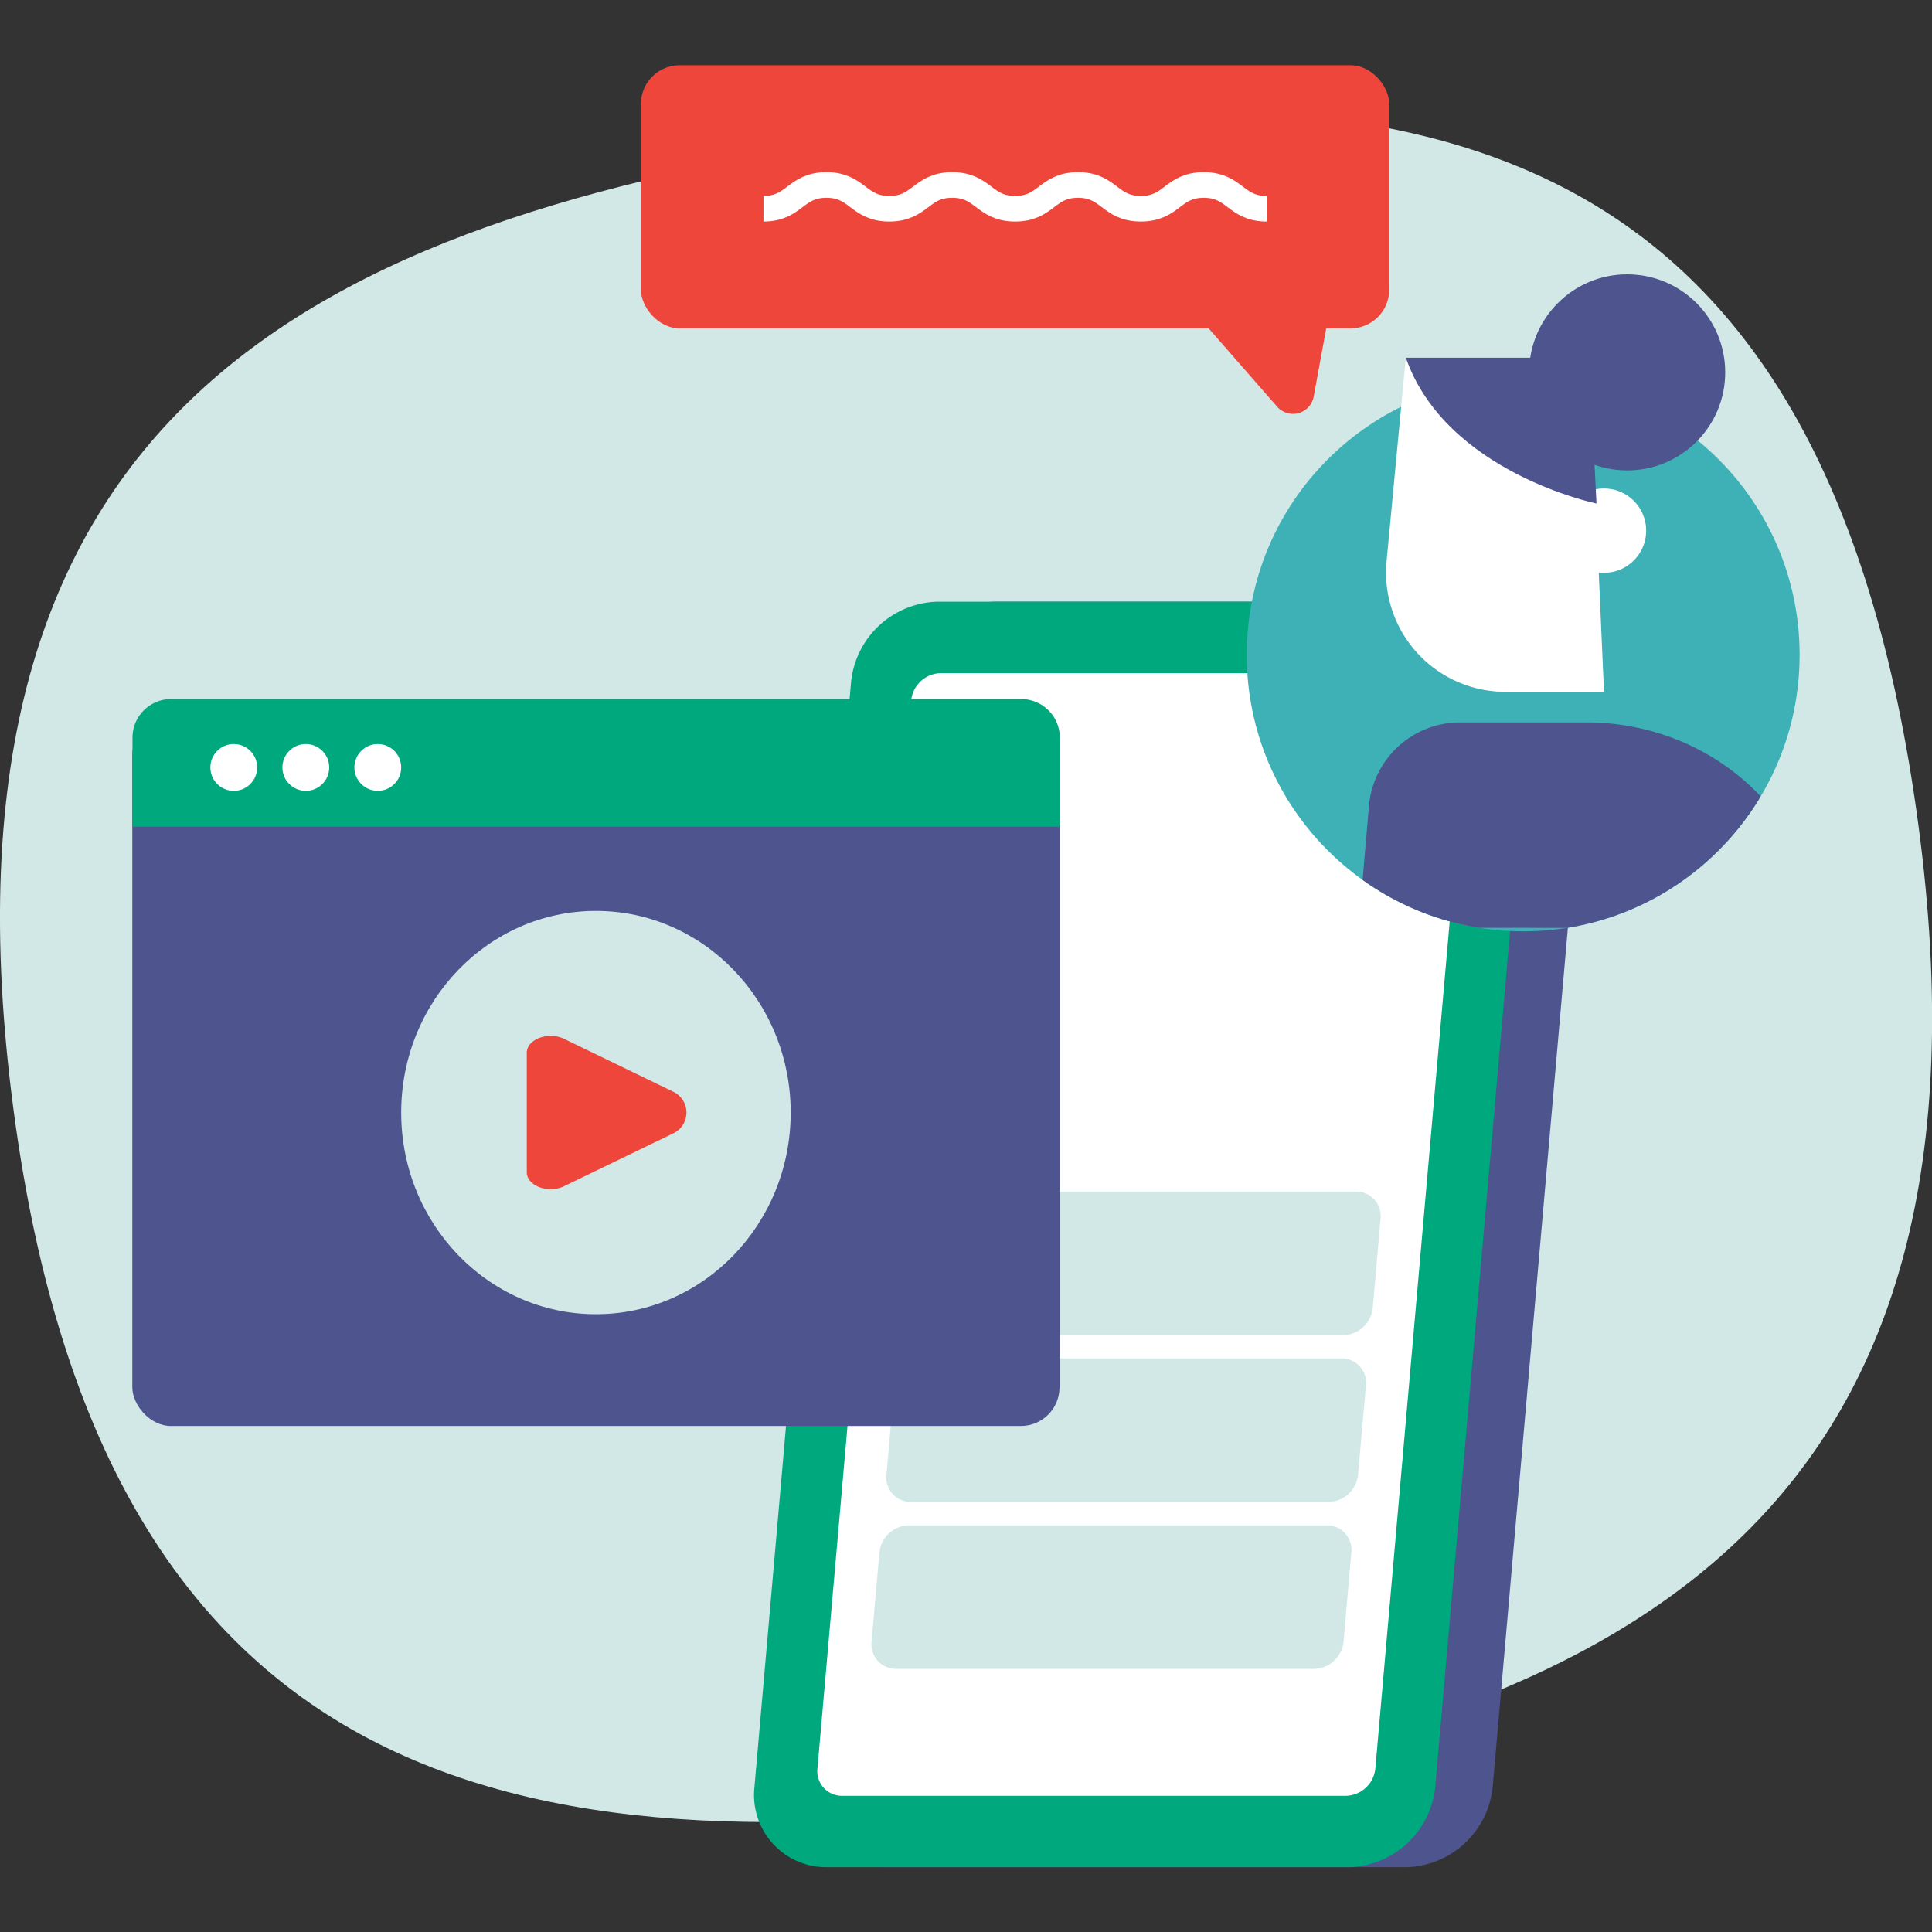
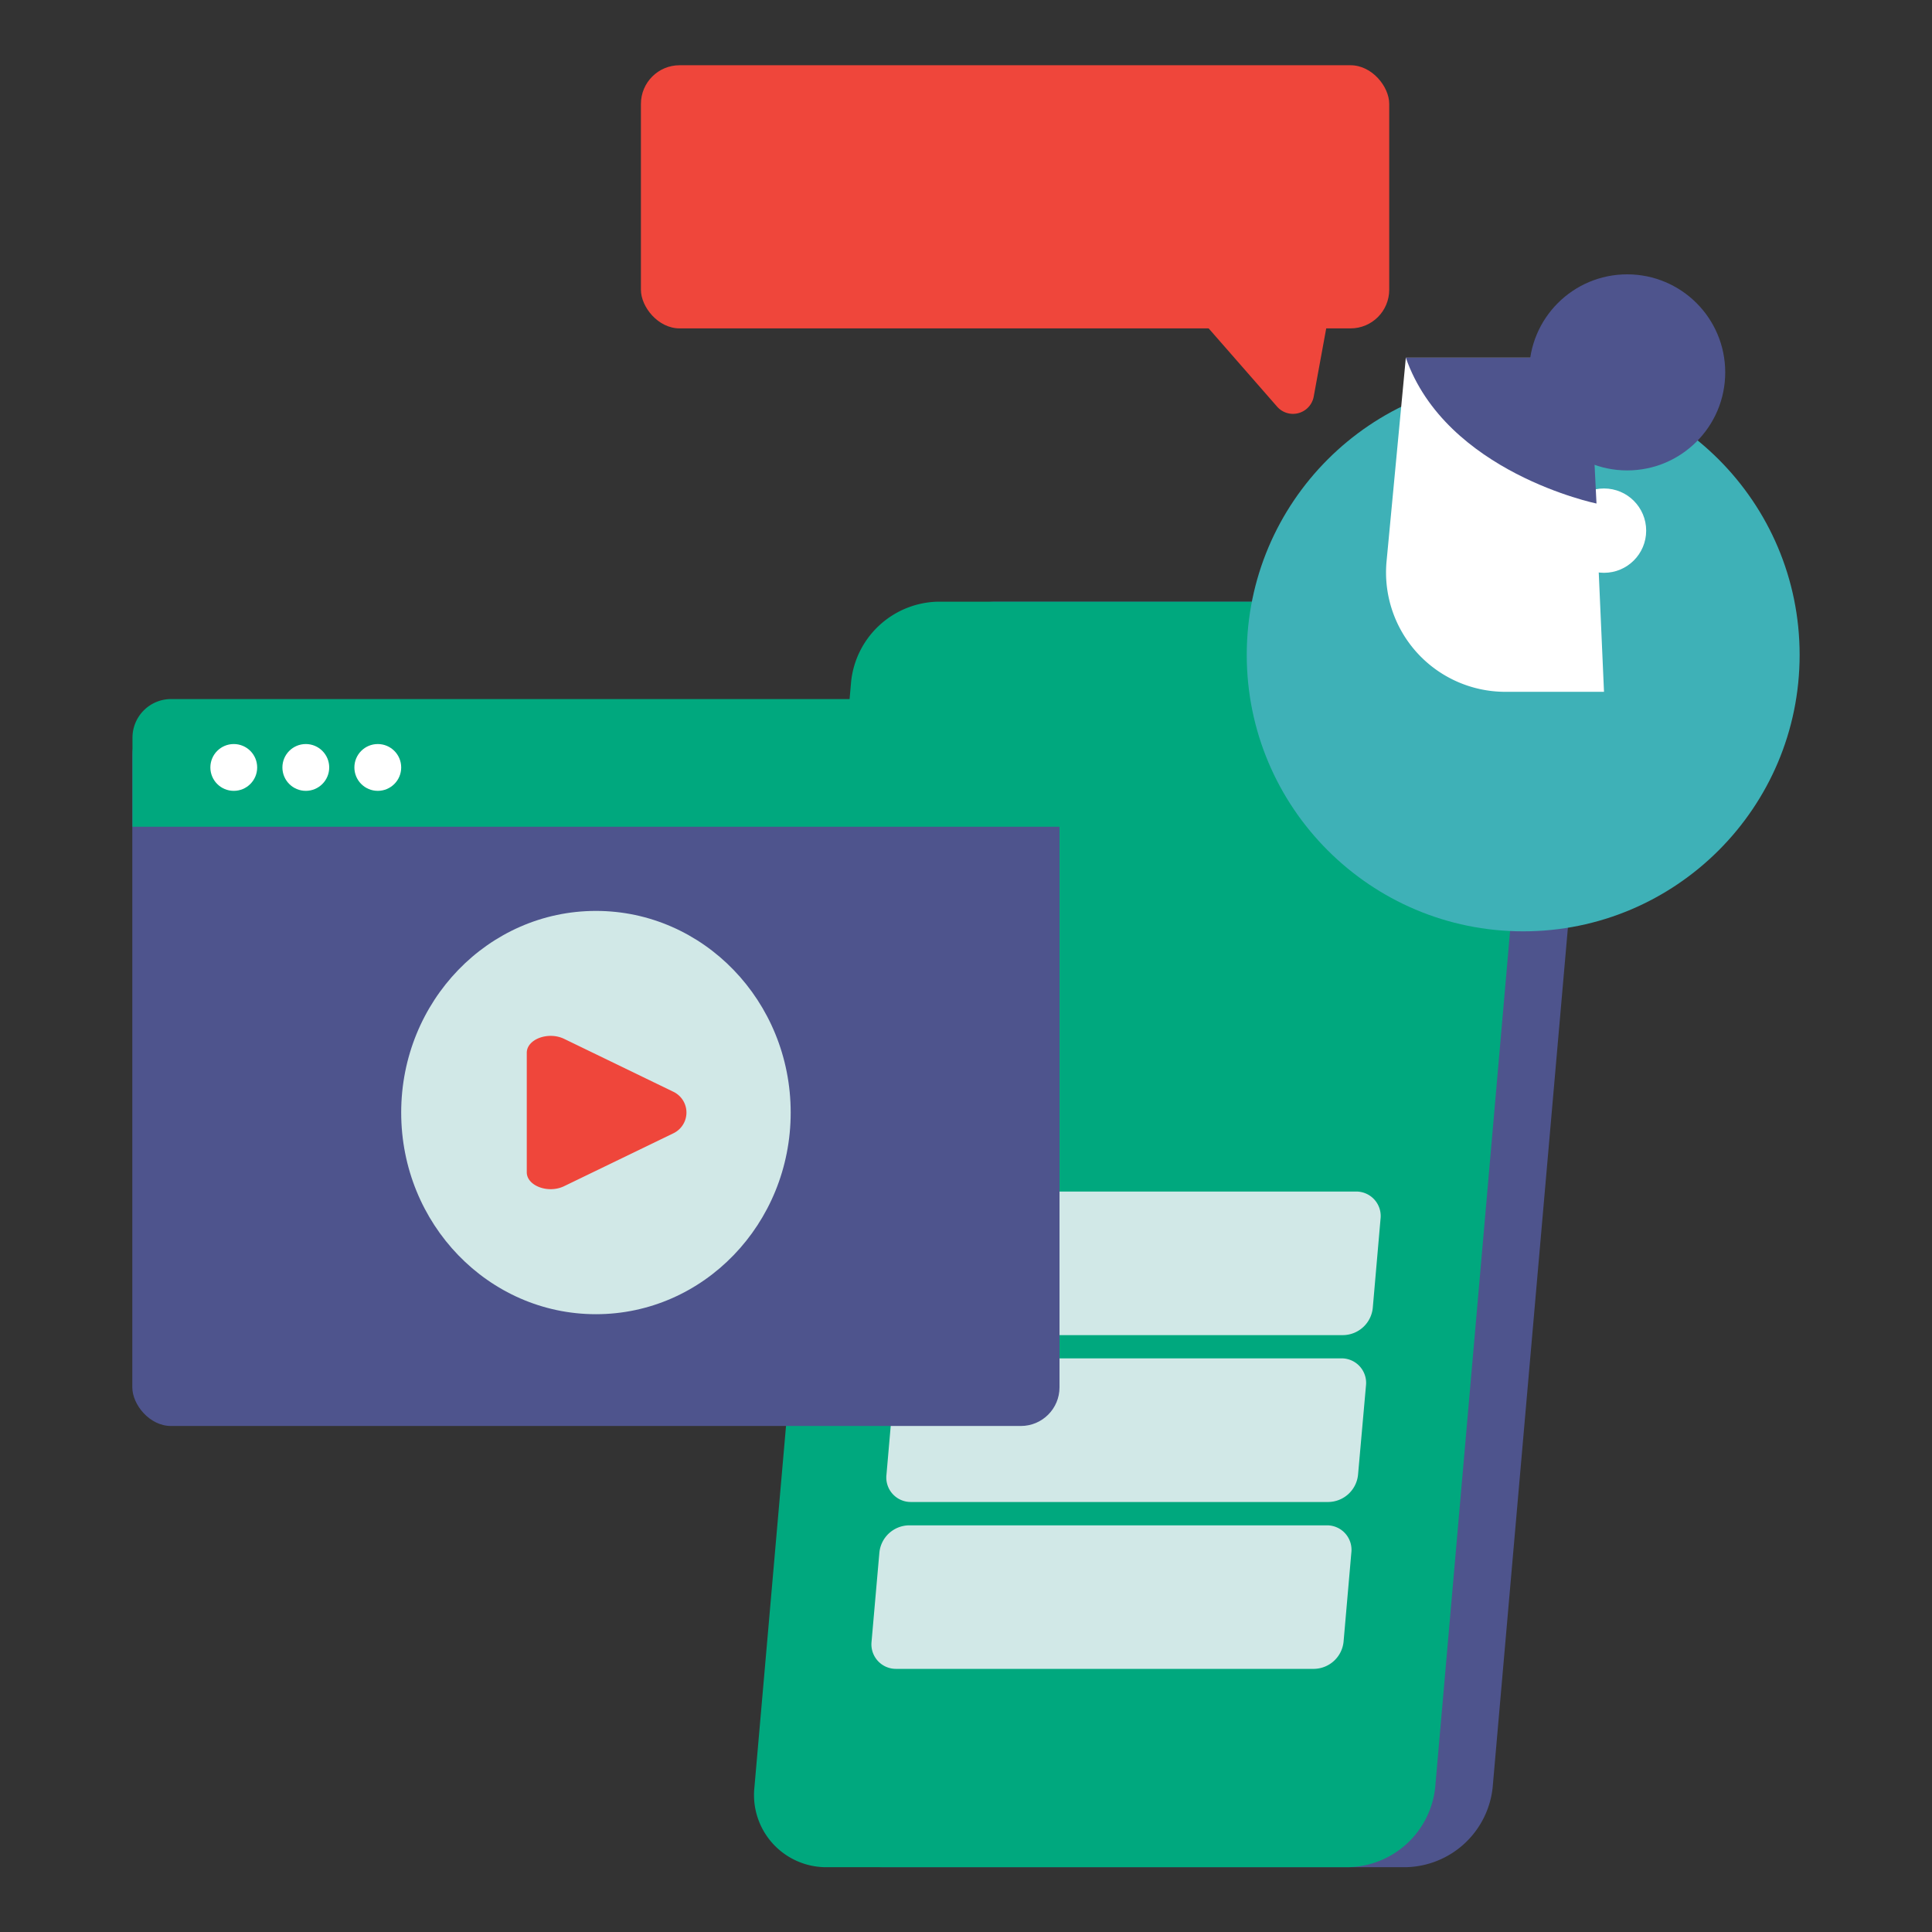
<svg xmlns="http://www.w3.org/2000/svg" viewBox="0 0 350 350">
  <rect x="0" y="0" width="350" height="350" fill="#333333" stroke="none" />
  <defs>
    <style>.cls-1,.cls-9{fill:none;}.cls-2{fill:#d1e8e7;}.cls-3{fill:#4e548d;}.cls-4{fill:#00a87e;}.cls-5{fill:#fff;}.cls-6{fill:#ef463b;}.cls-7{fill:#3eb1b7;}.cls-8{clip-path:url(#clip-path);}.cls-9{stroke:#fff;stroke-miterlimit:10;stroke-width:4.64px;}</style>
    <clipPath id="clip-path">
      <circle class="cls-1" cx="275.94" cy="118.64" r="50.08" />
    </clipPath>
  </defs>
  <g id="artwork">
-     <path class="cls-2" d="M2.48,201.28C-14.39,74.43,56.6,40.07,157.55,24.94c99.34-14.89,173.11-2.23,190,124.62,16.4,123.29-50.71,160.69-150,175.58C96.53,340.28,19.12,326.38,2.48,201.28Z" />
    <path class="cls-3" d="M147.05,323.79a13.08,13.08,0,0,0,13.2,14.47h94.43a16.15,16.15,0,0,0,15.73-14.47l17.53-200.31A13.09,13.09,0,0,0,274.73,109H180.31a16.17,16.17,0,0,0-15.74,14.47Z" />
    <path class="cls-4" d="M136.67,323.79a13.08,13.08,0,0,0,13.2,14.47H244.3A16.16,16.16,0,0,0,260,323.79l17.52-200.31A13.09,13.09,0,0,0,264.36,109H169.93a16.17,16.17,0,0,0-15.74,14.47Z" />
-     <path class="cls-5" d="M243.86,325.33a5.49,5.49,0,0,0,5.29-4.87l17-193.65a4.45,4.45,0,0,0-4.44-4.86H170.37a5.49,5.49,0,0,0-5.29,4.86l-17,193.65a4.45,4.45,0,0,0,4.44,4.87Z" />
    <path class="cls-2" d="M167.67,241.87h75.67a5.48,5.48,0,0,0,5.35-4.92l1.41-16.17a4.43,4.43,0,0,0-4.49-4.92H170a5.47,5.47,0,0,0-5.35,4.92L163.18,237A4.45,4.45,0,0,0,167.67,241.87Z" />
    <path class="cls-2" d="M165,272.1h75.66a5.48,5.48,0,0,0,5.36-4.92L247.46,251a4.44,4.44,0,0,0-4.49-4.92H167.3A5.49,5.49,0,0,0,162,251l-1.41,16.17A4.43,4.43,0,0,0,165,272.1Z" />
    <path class="cls-2" d="M162.38,302.33h75.67a5.47,5.47,0,0,0,5.35-4.92l1.41-16.16a4.43,4.43,0,0,0-4.49-4.92H164.66a5.47,5.47,0,0,0-5.35,4.92l-1.42,16.16A4.44,4.44,0,0,0,162.38,302.33Z" />
    <rect class="cls-3" x="23.97" y="129.79" width="167.97" height="128.54" rx="7" />
    <ellipse class="cls-2" cx="107.96" cy="201.55" rx="35.28" ry="36.53" />
    <path class="cls-6" d="M95.43,190.72v21.65c0,2.46,3.89,3.91,6.76,2.52L122,205.3a4.17,4.17,0,0,0,0-7.51l-19.8-9.59C99.32,186.81,95.43,188.26,95.43,190.72Z" />
    <path class="cls-4" d="M31,126.64h154a7,7,0,0,1,7,7v16.13a0,0,0,0,1,0,0H24a0,0,0,0,1,0,0V133.64A7,7,0,0,1,31,126.64Z" />
    <circle class="cls-5" cx="42.35" cy="139.03" r="4.24" />
    <circle class="cls-5" cx="55.4" cy="139.03" r="4.24" />
    <circle class="cls-5" cx="68.44" cy="139.03" r="4.24" />
    <path class="cls-6" d="M237.76,46.62l-19.12,5.24c-2.17.59-2.52,4.39-.59,6.59l13.26,15.16A3.82,3.82,0,0,0,238,71.8L241.63,52C242.16,49.11,239.94,46,237.76,46.62Z" />
    <circle class="cls-7" cx="275.94" cy="118.64" r="50.08" />
    <path class="cls-5" d="M272.71,125.33h17.87L287.91,64.8H254.68l-3.49,36.88A21.62,21.62,0,0,0,272.71,125.33Z" />
    <circle class="cls-5" cx="290.58" cy="96.13" r="7.64" />
    <circle class="cls-3" cx="294.78" cy="67.46" r="17.76" />
    <path class="cls-3" d="M289.22,91.22s-27.28-5.61-34.54-26.42h33.23Z" />
    <rect class="cls-6" x="116.11" y="11.82" width="135.56" height="47.67" rx="7" />
    <g class="cls-8">
-       <path class="cls-3" d="M246.1,168.07,248,146a16.57,16.57,0,0,1,16.51-15.13h22.86c20.5,0,38,13.86,41.56,32.85l.82,4.4Z" />
-     </g>
-     <path class="cls-9" d="M229.46,37.81c-5.69,0-5.69-4.3-11.39-4.3s-5.69,4.3-11.39,4.3-5.7-4.3-11.39-4.3-5.7,4.3-11.39,4.3-5.7-4.3-11.4-4.3-5.69,4.3-11.39,4.3-5.7-4.3-11.4-4.3-5.7,4.3-11.4,4.3" />
+       </g>
  </g>
</svg>